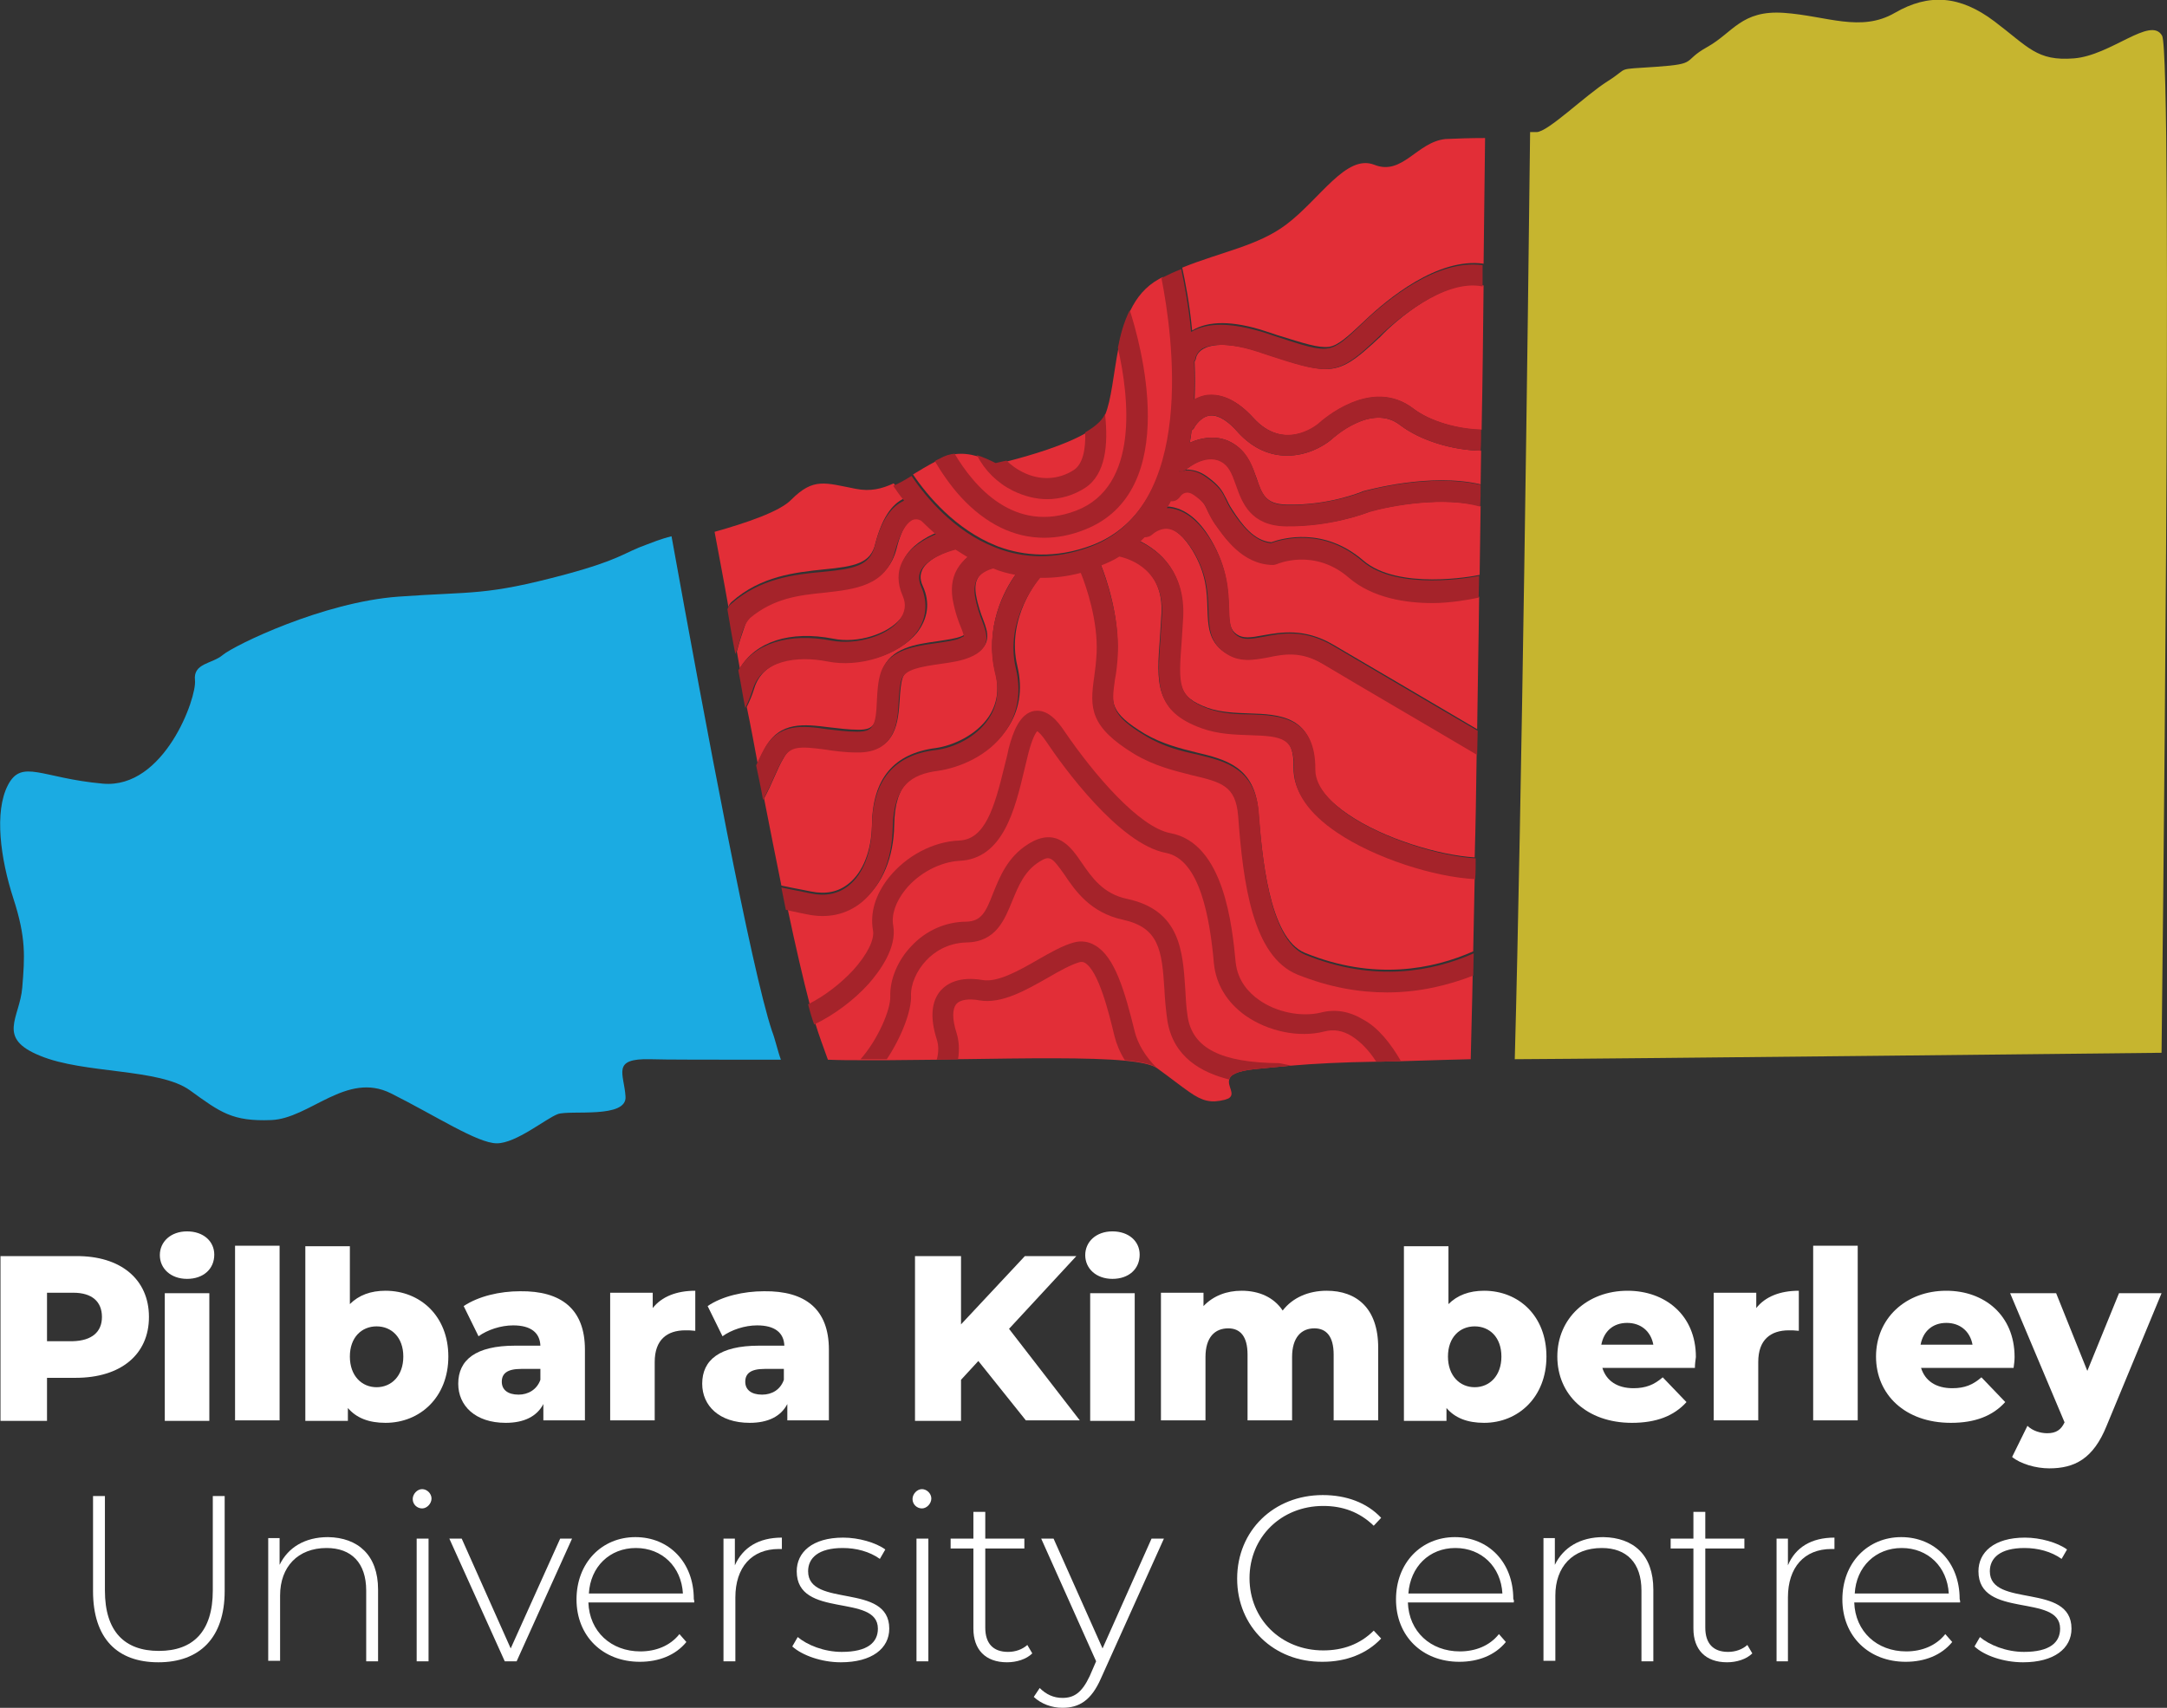
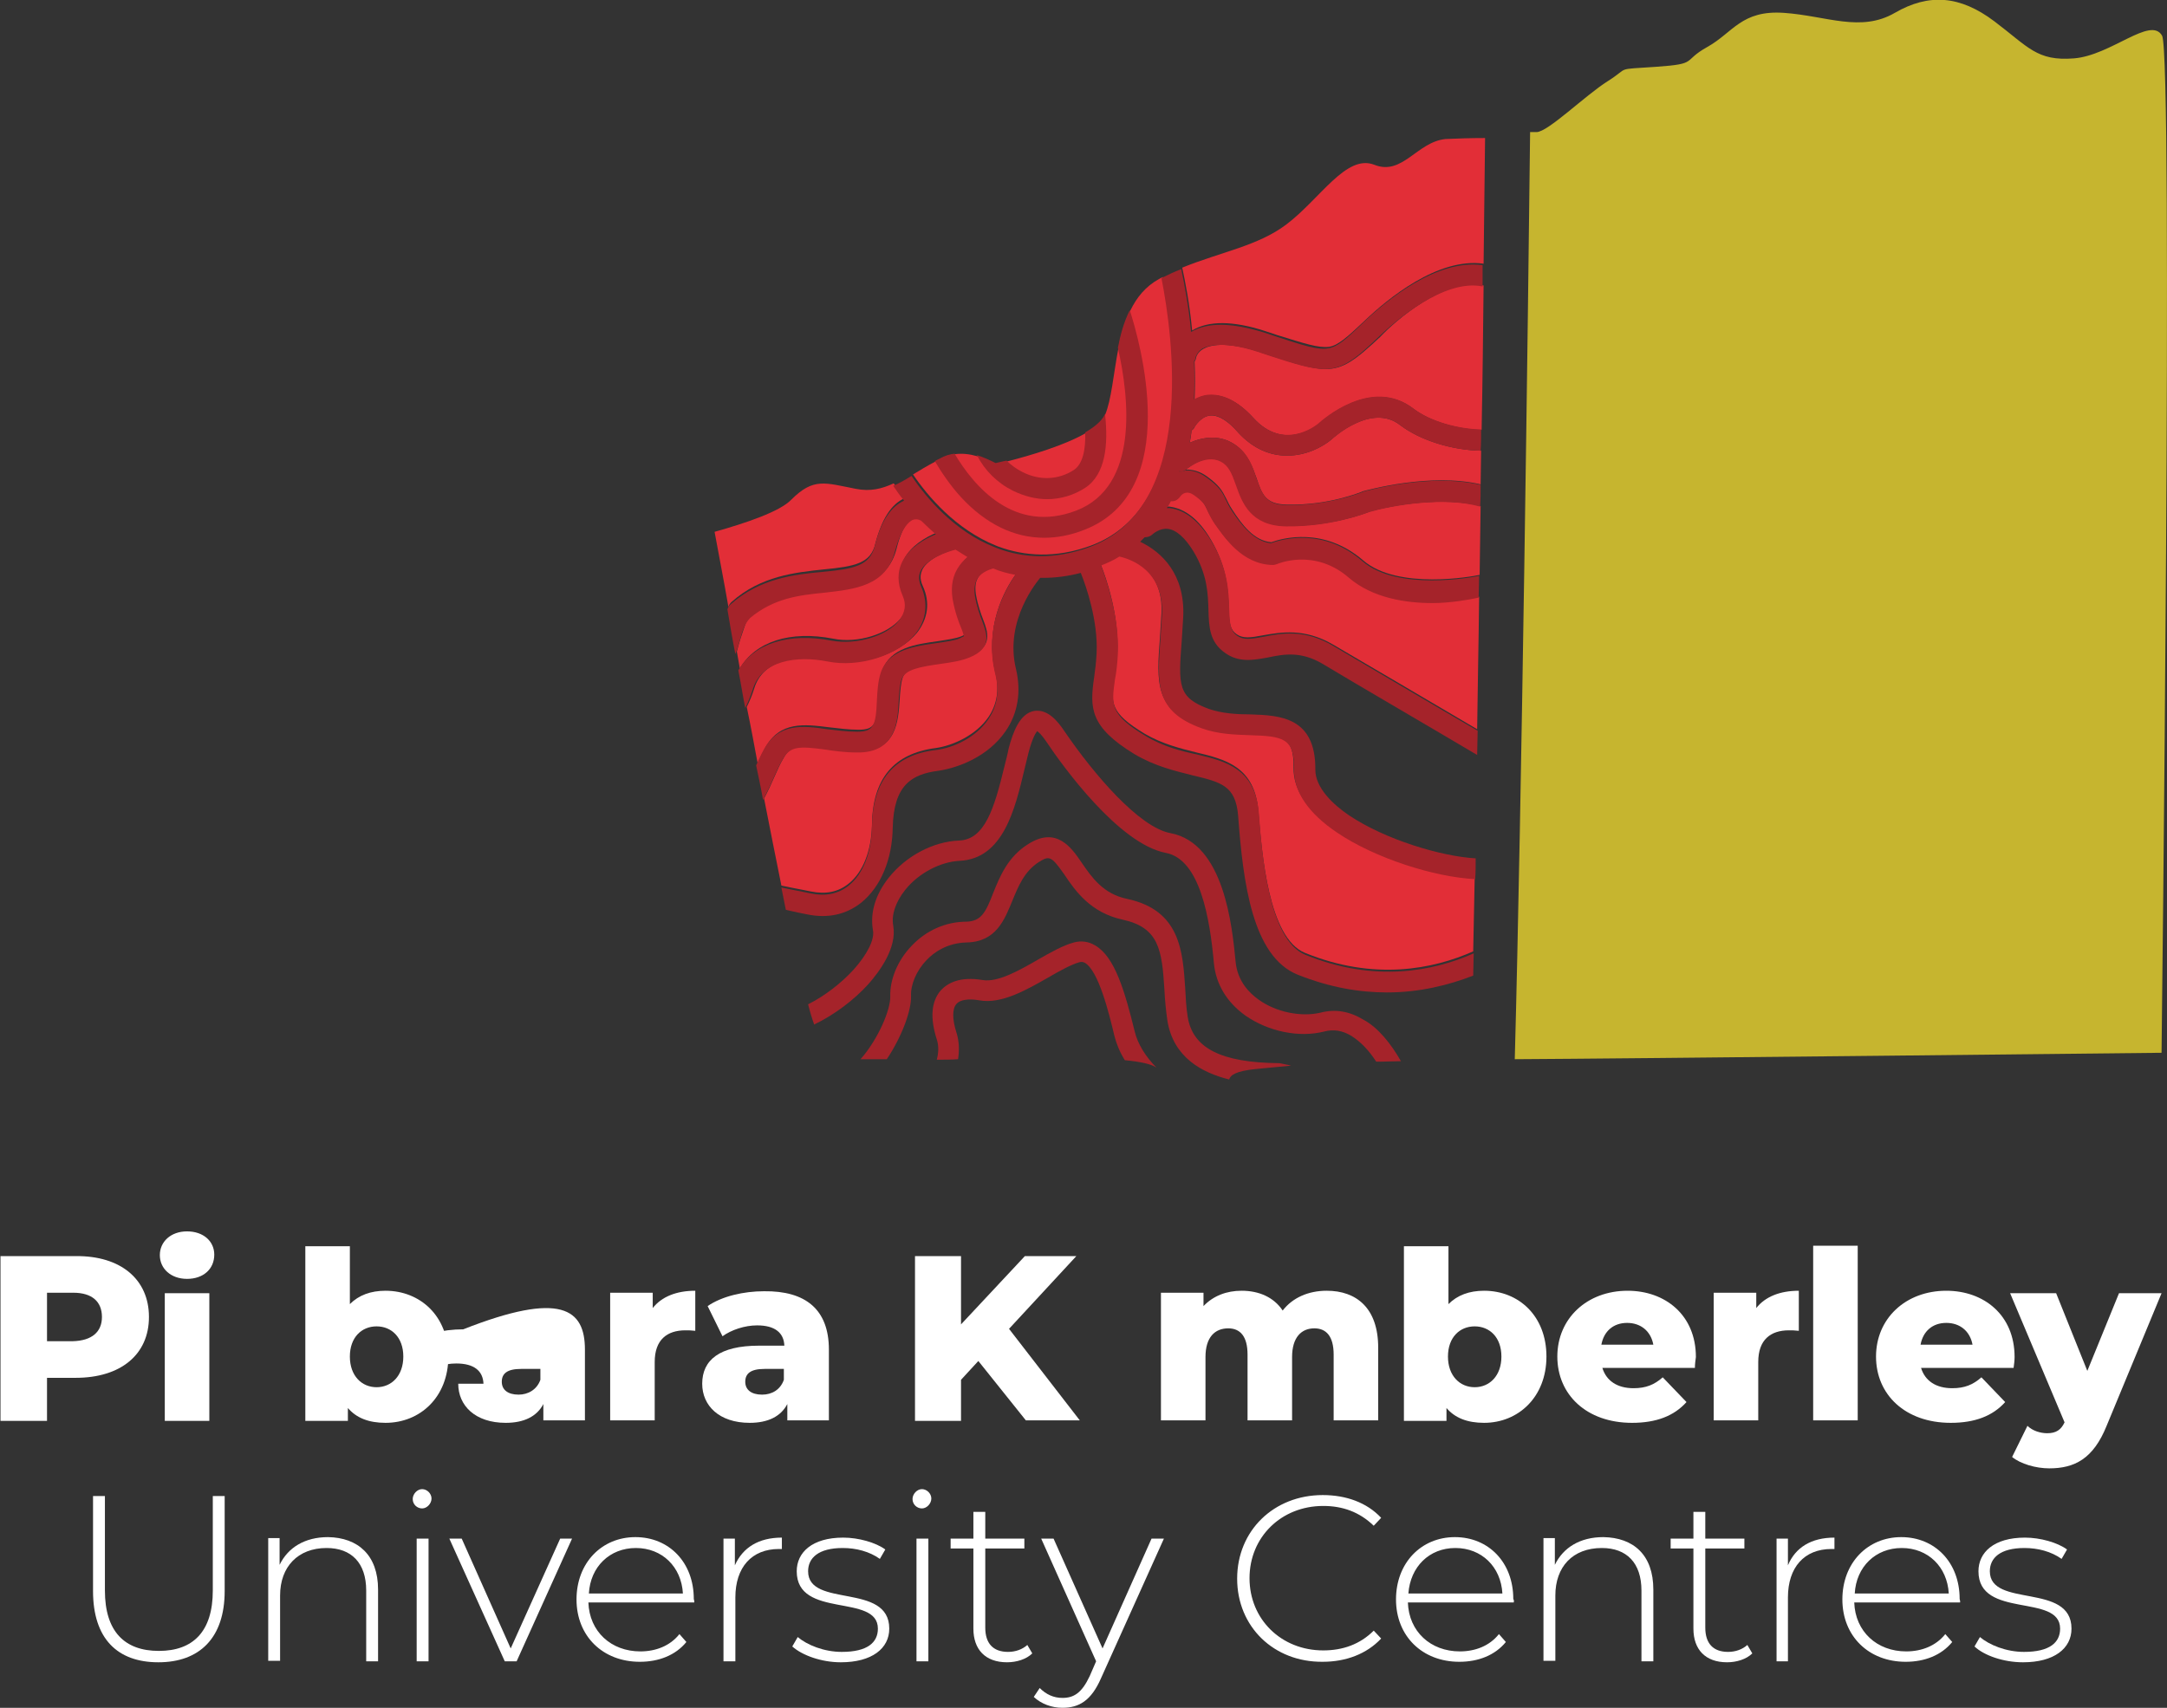
<svg xmlns="http://www.w3.org/2000/svg" version="1.1" id="LOGO" x="0px" y="0px" viewBox="0 0 437.9 345.2" style="enable-background:new 0 0 437.9 345.2;" xml:space="preserve">
  <rect x="0" y="0" width="437.9" height="345.2" fill="#333333" stroke="none" />
  <style type="text/css">
	.st0{fill:#FFFFFF;}
	.st1{fill:#1BABE2;}
	.st2{fill:#E22E37;}
	.st3{fill:#C6B52F;}
	.st4{fill:#A5232A;}
</style>
  <g>
    <g>
      <path class="st0" d="M18.8,321.6v-19.2h2.4v19.1c0,8.3,4,12.2,10.9,12.2s10.9-3.9,10.9-12.2v-19.1h2.4v19.2    c0,9.5-5.1,14.4-13.4,14.4S18.8,331.2,18.8,321.6z" />
      <path class="st0" d="M76.4,321.3v14.5H74v-14.3c0-5.6-3-8.6-8-8.6c-5.8,0-9.4,3.8-9.4,9.6v13.2h-2.4v-24.8h2.3v5.4    c1.7-3.5,5.1-5.6,9.8-5.6C72.3,310.8,76.4,314.3,76.4,321.3L76.4,321.3z" />
      <path class="st0" d="M83.4,303c0-1,0.9-2,1.9-2s1.9,0.9,1.9,1.9s-0.9,2-1.9,2S83.4,304.1,83.4,303z M84.2,311h2.4v24.8h-2.4V311z" />
      <path class="st0" d="M115.6,311l-11.2,24.8h-2.4L90.8,311h2.5l9.9,22.2l10-22.2H115.6z" />
      <path class="st0" d="M140.3,323.9h-21.4c0.2,5.9,4.6,9.9,10.5,9.9c3.1,0,6-1.1,7.9-3.5l1.4,1.6c-2.2,2.7-5.6,4-9.4,4    c-7.5,0-12.8-5.2-12.8-12.6s5.1-12.6,11.9-12.6s11.8,5.1,11.8,12.5C140.3,323.5,140.3,323.7,140.3,323.9L140.3,323.9z M119,322.1    h19c-0.3-5.4-4.2-9.2-9.5-9.2S119.3,316.7,119,322.1L119,322.1z" />
      <path class="st0" d="M158,310.8v2.3c-0.2,0-0.4,0-0.6,0c-5.5,0-8.8,3.7-8.8,9.8v12.9h-2.4v-24.8h2.3v5.4    C150.1,312.8,153.3,310.8,158,310.8L158,310.8z" />
      <path class="st0" d="M160.1,332.8l1.1-1.9c1.9,1.6,5.3,3,8.9,3c5.2,0,7.3-1.9,7.3-4.7c0-7.2-16.4-1.9-16.4-11.6    c0-3.8,3.1-6.8,9.4-6.8c3.1,0,6.6,1,8.5,2.4l-1.1,1.9c-2.1-1.5-4.8-2.2-7.5-2.2c-4.9,0-7,2-7,4.7c0,7.5,16.4,2.2,16.4,11.6    c0,4-3.5,6.8-9.8,6.8C166,336,162.1,334.6,160.1,332.8z" />
      <path class="st0" d="M184.4,303c0-1,0.9-2,1.9-2s1.9,0.9,1.9,1.9s-0.9,2-1.9,2S184.4,304.1,184.4,303z M185.2,311h2.4v24.8h-2.4    V311z" />
      <path class="st0" d="M208.6,334.2c-1.2,1.2-3.2,1.8-5.1,1.8c-4.4,0-6.8-2.6-6.8-6.8V313h-4.6v-2h4.6v-5.4h2.4v5.4h7.9v2h-7.9v16    c0,3.2,1.6,4.9,4.6,4.9c1.5,0,2.9-0.5,3.9-1.4L208.6,334.2L208.6,334.2z" />
      <path class="st0" d="M235.2,311l-12.7,28.2c-2,4.6-4.5,6-7.8,6c-2.2,0-4.3-0.8-5.8-2.2l1.2-1.8c1.3,1.3,2.8,2,4.6,2    c2.3,0,3.9-1,5.5-4.4l1.3-3L210.4,311h2.5l9.9,22.2l9.9-22.2L235.2,311L235.2,311z" />
      <path class="st0" d="M250,319.1c0-9.7,7.4-16.9,17.3-16.9c4.7,0,8.9,1.5,11.8,4.6l-1.5,1.6c-2.9-2.8-6.3-4-10.2-4    c-8.5,0-14.9,6.3-14.9,14.6s6.4,14.6,14.9,14.6c3.9,0,7.4-1.2,10.2-4l1.5,1.6c-2.9,3.1-7.1,4.7-11.8,4.7    C257.4,336,250,328.8,250,319.1L250,319.1z" />
      <path class="st0" d="M305.9,323.9h-21.4c0.2,5.9,4.6,9.9,10.5,9.9c3.1,0,6-1.1,7.9-3.5l1.4,1.6c-2.2,2.7-5.6,4-9.4,4    c-7.5,0-12.8-5.2-12.8-12.6s5.1-12.6,11.9-12.6s11.8,5.1,11.8,12.5C306,323.5,305.9,323.7,305.9,323.9L305.9,323.9z M284.6,322.1    h19c-0.3-5.4-4.2-9.2-9.5-9.2S285,316.7,284.6,322.1L284.6,322.1z" />
      <path class="st0" d="M334.1,321.3v14.5h-2.4v-14.3c0-5.6-3-8.6-8-8.6c-5.9,0-9.4,3.8-9.4,9.6v13.2h-2.4v-24.8h2.3v5.4    c1.7-3.5,5.1-5.6,9.8-5.6C330.1,310.8,334.1,314.3,334.1,321.3L334.1,321.3z" />
      <path class="st0" d="M354.1,334.2c-1.2,1.2-3.2,1.8-5.1,1.8c-4.4,0-6.8-2.6-6.8-6.8V313h-4.6v-2h4.6v-5.4h2.4v5.4h7.9v2h-7.9v16    c0,3.2,1.6,4.9,4.6,4.9c1.5,0,2.9-0.5,3.9-1.4L354.1,334.2L354.1,334.2z" />
      <path class="st0" d="M370.7,310.8v2.3c-0.2,0-0.4,0-0.6,0c-5.5,0-8.8,3.7-8.8,9.8v12.9H359v-24.8h2.3v5.4    C362.8,312.8,366,310.8,370.7,310.8L370.7,310.8z" />
      <path class="st0" d="M396.1,323.9h-21.4c0.2,5.9,4.6,9.9,10.5,9.9c3.1,0,6-1.1,7.9-3.5l1.4,1.6c-2.2,2.7-5.6,4-9.4,4    c-7.5,0-12.8-5.2-12.8-12.6s5.1-12.6,11.9-12.6s11.8,5.1,11.8,12.5C396.1,323.5,396.1,323.7,396.1,323.9L396.1,323.9z     M374.8,322.1h19c-0.3-5.4-4.2-9.2-9.5-9.2S375.1,316.7,374.8,322.1L374.8,322.1z" />
      <path class="st0" d="M399,332.8l1.1-1.9c1.9,1.6,5.3,3,8.9,3c5.2,0,7.3-1.9,7.3-4.7c0-7.2-16.5-1.9-16.5-11.6    c0-3.8,3.1-6.8,9.4-6.8c3.1,0,6.6,1,8.5,2.4l-1.1,1.9c-2.1-1.5-4.8-2.2-7.5-2.2c-4.9,0-7,2-7,4.7c0,7.5,16.5,2.2,16.5,11.6    c0,4-3.5,6.8-9.8,6.8C404.8,336,400.9,334.6,399,332.8L399,332.8z" />
    </g>
    <g>
      <path class="st0" d="M30.1,266.2c0,7.6-5.7,12.3-14.8,12.3H9.5v8.7H0.1v-33.3h15.2C24.4,253.8,30.1,258.6,30.1,266.2L30.1,266.2z     M20.6,266.2c0-3.1-2-4.9-5.8-4.9H9.5v9.8h5.2C18.6,271,20.6,269.2,20.6,266.2z" />
      <path class="st0" d="M32.3,253.7c0-2.7,2.2-4.8,5.5-4.8s5.5,2,5.5,4.7c0,2.9-2.2,4.9-5.5,4.9S32.3,256.4,32.3,253.7L32.3,253.7z     M33.3,261.4h9v25.8h-9V261.4z" />
-       <path class="st0" d="M47.5,251.8h9v35.3h-9V251.8z" />
      <path class="st0" d="M90.6,274.2c0,8.2-5.7,13.4-12.7,13.4c-3.4,0-5.9-1-7.6-3v2.6h-8.6v-35.3h9v11.7c1.8-1.8,4.2-2.7,7.2-2.7    C84.9,260.9,90.6,266,90.6,274.2L90.6,274.2z M81.5,274.2c0-3.9-2.4-6.1-5.4-6.1s-5.4,2.2-5.4,6.1s2.4,6.2,5.4,6.2    S81.5,278.1,81.5,274.2z" />
-       <path class="st0" d="M118.2,272.8v14.3h-8.4v-3.3c-1.3,2.5-3.9,3.8-7.6,3.8c-6.2,0-9.6-3.5-9.6-7.9c0-4.8,3.5-7.7,11.5-7.7h5.1    c-0.1-2.6-1.9-4.1-5.5-4.1c-2.5,0-5.2,0.9-7,2.2l-3-6.1c3-2,7.3-3,11.4-3C113.4,260.9,118.2,264.6,118.2,272.8L118.2,272.8z     M109.2,278.9v-2.2h-3.9c-2.9,0-3.9,1-3.9,2.6s1.2,2.6,3.4,2.6C106.7,281.9,108.5,280.9,109.2,278.9L109.2,278.9z" />
+       <path class="st0" d="M118.2,272.8v14.3h-8.4v-3.3c-1.3,2.5-3.9,3.8-7.6,3.8c-6.2,0-9.6-3.5-9.6-7.9h5.1    c-0.1-2.6-1.9-4.1-5.5-4.1c-2.5,0-5.2,0.9-7,2.2l-3-6.1c3-2,7.3-3,11.4-3C113.4,260.9,118.2,264.6,118.2,272.8L118.2,272.8z     M109.2,278.9v-2.2h-3.9c-2.9,0-3.9,1-3.9,2.6s1.2,2.6,3.4,2.6C106.7,281.9,108.5,280.9,109.2,278.9L109.2,278.9z" />
      <path class="st0" d="M140.5,260.9v8.1c-0.8-0.1-1.4-0.1-2-0.1c-3.7,0-6.2,1.9-6.2,6.4v11.8h-9v-25.8h8.6v3.1    C133.7,262.1,136.7,260.9,140.5,260.9L140.5,260.9z" />
      <path class="st0" d="M167.5,272.8v14.3h-8.4v-3.3c-1.3,2.5-3.9,3.8-7.6,3.8c-6.2,0-9.6-3.5-9.6-7.9c0-4.8,3.5-7.7,11.5-7.7h5.1    c-0.1-2.6-1.9-4.1-5.5-4.1c-2.5,0-5.2,0.9-7,2.2l-3-6.1c2.9-2,7.3-3,11.4-3C162.7,260.9,167.5,264.6,167.5,272.8L167.5,272.8z     M158.4,278.9v-2.2h-3.9c-2.9,0-3.9,1-3.9,2.6s1.2,2.6,3.4,2.6C156,281.9,157.7,280.9,158.4,278.9L158.4,278.9z" />
      <path class="st0" d="M197.7,275.1l-3.5,3.8v8.3h-9.3v-33.3h9.3v13.8l12.9-13.8h10.4l-13.6,14.7l14.3,18.5h-10.9L197.7,275.1    L197.7,275.1z" />
-       <path class="st0" d="M219.3,253.7c0-2.7,2.2-4.8,5.5-4.8s5.5,2,5.5,4.7c0,2.9-2.2,4.9-5.5,4.9S219.3,256.4,219.3,253.7    L219.3,253.7z M220.3,261.4h9v25.8h-9V261.4z" />
      <path class="st0" d="M278.5,272.4v14.7h-9v-13.3c0-3.7-1.5-5.3-3.9-5.3c-2.6,0-4.5,1.8-4.5,5.8v12.8h-9v-13.3    c0-3.7-1.5-5.3-3.9-5.3c-2.7,0-4.6,1.8-4.6,5.8v12.8h-9v-25.8h8.6v2.7c2-2.1,4.7-3.1,7.7-3.1c3.5,0,6.5,1.3,8.3,4    c2-2.6,5.2-4,8.9-4C274.1,260.9,278.5,264.4,278.5,272.4L278.5,272.4z" />
      <path class="st0" d="M312.5,274.2c0,8.2-5.7,13.4-12.6,13.4c-3.4,0-5.9-1-7.6-3v2.6h-8.6v-35.3h9v11.7c1.8-1.8,4.2-2.7,7.2-2.7    C306.9,260.9,312.5,266,312.5,274.2L312.5,274.2z M303.4,274.2c0-3.9-2.4-6.1-5.4-6.1s-5.4,2.2-5.4,6.1s2.4,6.2,5.4,6.2    S303.4,278.1,303.4,274.2z" />
      <path class="st0" d="M342.5,276.5h-18.7c0.8,2.6,3,4.1,6.3,4.1c2.5,0,4.2-0.7,5.9-2.2l4.8,5c-2.5,2.8-6.1,4.2-11,4.2    c-9.2,0-15.1-5.7-15.1-13.4s6-13.3,14.2-13.3c7.6,0,13.8,4.9,13.8,13.4C342.6,275,342.5,275.8,342.5,276.5L342.5,276.5z     M323.6,271.8h10.5c-0.5-2.7-2.5-4.4-5.3-4.4S324.1,269.1,323.6,271.8L323.6,271.8z" />
      <path class="st0" d="M363.5,260.9v8.1c-0.8-0.1-1.4-0.1-2-0.1c-3.7,0-6.2,1.9-6.2,6.4v11.8h-9v-25.8h8.6v3.1    C356.7,262.1,359.7,260.9,363.5,260.9L363.5,260.9z" />
      <path class="st0" d="M366.4,251.8h9v35.3h-9V251.8z" />
      <path class="st0" d="M406.9,276.5h-18.7c0.8,2.6,3,4.1,6.3,4.1c2.5,0,4.2-0.7,5.9-2.2l4.8,5c-2.5,2.8-6.1,4.2-11,4.2    c-9.2,0-15.1-5.7-15.1-13.4s6-13.3,14.2-13.3c7.6,0,13.8,4.9,13.8,13.4C407.1,275,407,275.8,406.9,276.5L406.9,276.5z     M388.1,271.8h10.5c-0.5-2.7-2.5-4.4-5.3-4.4S388.6,269.1,388.1,271.8L388.1,271.8z" />
      <path class="st0" d="M436.8,261.4l-11.1,26.8c-2.7,6.7-6.5,8.6-11.6,8.6c-2.7,0-5.8-0.9-7.5-2.3l3.1-6.3c1,1,2.6,1.5,4,1.5    c1.8,0,2.8-0.7,3.5-2.2l-11-26.1h9.3l6.3,15.7l6.4-15.7L436.8,261.4L436.8,261.4z" />
    </g>
  </g>
-   <path class="st1" d="M156,208.4c-4.2-12.6-13.4-61.8-20.3-100c-2.1,0.5-4.3,1.4-5.1,1.7c-4.5,1.6-5.2,3-16.3,6  c-16.4,4.4-18.6,3.4-33.8,4.5c-15.2,1.1-33.1,9.8-35.5,11.8c-2.1,1.8-6,1.6-5.6,5.1s-6.2,22-18.6,20.9s-16.4-5.1-19.2,0.3  c-2.8,5.4-1.5,14.9,1.1,22.9s2.3,11.8,1.8,18s-5.3,10.2,3.6,13.8c8.9,3.7,24.1,2.5,30.3,7s8.6,6.3,16.4,6s15.2-9.9,24.2-5.4  c9,4.5,17.5,10.1,21.4,10.1s9.9-5,12.3-5.9s14.1,1,13.7-3.6c-0.3-4.6-2.9-7.7,5-7.5c2.5,0.1,12.8,0.1,26.4,0.1  C157.2,212.6,156.6,209.9,156,208.4L156,208.4z" />
  <path class="st2" d="M239.6,95c-0.2,0.1-0.5,0.2-0.7,0.2h0c-0.2,0-0.4,0-0.6,0c0.2-0.1,0.4-0.1,0.7-0.2h0  C239.1,95.1,239.4,95,239.6,95L239.6,95z" />
  <path class="st2" d="M201.1,135.8c0.9,3.5,0.4,6.6-1.4,9.2c-2.5,3.6-7.1,5.7-10.6,6.2c-8.5,1.1-12.8,6.2-12.9,15.6  c-0.1,5.1-1.8,9.5-4.7,11.8c-2.1,1.7-4.6,2.2-7.6,1.6l-1.5-0.3c-1.6-0.3-3.1-0.6-4.5-0.9c-1.1-5.5-2.3-11.4-3.5-17.6  c0.8-1.5,1.5-3,2.1-4.4c0.6-1.4,1.2-2.7,1.8-3.7c1.5-2.8,3.3-2.8,8.6-2.1c1.9,0.2,4.1,0.5,6.5,0.6c7.8,0.2,8.1-6.1,8.4-10.3  c0.1-1.6,0.2-3.3,0.6-4.5c0.7-2,3.6-2.5,7.8-3.1c2.2-0.3,4.2-0.6,5.9-1.3c4.6-1.9,3.5-4.9,2.6-7.3c-0.5-1.3-1.1-2.9-1.5-5.2  c-0.2-1.5-0.1-2.6,0.6-3.6c0.9-1.2,2.3-1.7,3.1-1.9h0c1.4,0.5,2.9,1,4.5,1.3C202.8,119.4,199,126.8,201.1,135.8L201.1,135.8z" />
  <path class="st2" d="M166.4,115.1c-5.6,0.6-12.7,1.3-18.6,6.6c-0.3,0.3-0.5,0.6-0.6,1c-0.9-5.2-1.9-10.3-2.8-15.2  c6.4-1.8,13.2-4.1,15.5-6.5c4.5-4.5,6.8-3.4,13-2.2c3,0.6,5.3,0,7.7-1.1c0.6,0.9,1.4,1.9,2.2,3c-2.7,1.2-4.6,4.2-5.9,9.1  C176,113.9,172.7,114.5,166.4,115.1L166.4,115.1z" />
  <path class="st2" d="M182.7,113c-1.1,2.1-1.1,4.5,0,7c0.8,1.8,0.6,3.5-0.7,5c-2.6,3.2-8.8,5.1-13.6,4.1c-8.8-1.7-15.7,0.6-18.9,6  c-0.2-1.1-0.4-2.2-0.6-3.4c1-3.9,2-6,2.3-7.3c4.8-4,10.6-4.6,15.7-5.1c6.2-0.6,12.5-1.3,14.3-8.5c1.2-4.8,2.8-6,3.5-6.2  c0.8-0.3,1.5,0,1.6,0.1c0.1,0,0.1,0.1,0.2,0.1h0c0.9,0.9,1.9,1.9,2.9,2.8C187,108.6,184.1,110.3,182.7,113L182.7,113z" />
  <path class="st2" d="M194.6,126.7c0.2,0.5,0.4,1.1,0.5,1.5c-0.1,0.1-0.4,0.2-0.8,0.4c-1.2,0.5-2.9,0.7-4.8,1  c-4.3,0.6-9.6,1.3-11.2,5.9c-0.6,1.8-0.7,3.8-0.8,5.7c-0.3,5.1-0.7,6.3-4,6.3c-2.1,0-4.1-0.3-6-0.5c-4.9-0.6-9.9-1.3-12.9,4.2  c-0.5,0.9-1,2-1.5,3.1c-0.7-3.8-1.4-7.6-2.2-11.4c0.6-1.2,1.1-2.4,1.5-3.7c1.8-6.1,9-6.9,15.1-5.7c6.4,1.3,14.2-1.2,17.8-5.6  c2.2-2.8,2.7-6.1,1.2-9.4c-0.8-1.7-0.4-2.7-0.1-3.4c1.2-2.3,5-3.7,7-4.2c0.8,0.5,1.6,1,2.4,1.5c-0.6,0.5-1.1,1-1.6,1.7  c-1.3,1.9-1.8,4.1-1.4,6.8C193.3,123.4,194.1,125.3,194.6,126.7L194.6,126.7z" />
  <path class="st2" d="M220.4,110.3c-7.1,2.6-13.4,2.1-18.6,0.2c0,0,0,0,0,0c-0.2-0.1-0.3-0.1-0.5-0.2l0,0  c-8.2-3.3-13.9-10.1-16.8-14.4c1.3-0.8,2.8-1.7,4.5-2.6c0.3-0.2,0.6-0.3,1-0.5c1-0.6,2.1-0.9,3-1c1.5-0.2,3,0,4.4,0.4  c1.3,0.4,2.6,1,3.8,1.6c0.7-0.2,1.4-0.3,2.2-0.5h0c5.1-1.3,11.7-3.3,15.9-5.7c1.9-1.1,3.3-2.3,3.9-3.5c0-0.1,0-0.1,0.1-0.2l0,0  c1.3-3.1,1.7-8.3,2.7-13.5c0.5-2.6,1.2-5.2,2.4-7.6l0,0c1.3-2.7,3.1-4.9,5.8-6.4c0.3-0.2,0.6-0.3,0.8-0.4  C237.2,67.5,242.2,102.3,220.4,110.3L220.4,110.3z" />
-   <path class="st2" d="M297.6,196.8c-0.1,6.2-0.3,12.1-0.4,17.3c-1,0-7.2,0.2-14,0.4c-1.5,0-2.9,0.1-4.4,0.1h-0.6  c-6.8,0.1-12.8,0.4-17.3,0.8c-3.5,0.3-6,0.6-7.3,0.7c-3.8,0.4-5,1.2-5.2,2.1c-0.4,1.4,1.3,2.9-0.1,3.8c-0.2,0.1-0.5,0.2-0.8,0.3  c-2.8,0.7-4.5,0.3-7.2-1.6c-1.6-1.1-3.6-2.7-6.5-4.8c0,0,0,0,0,0c-1-0.7-3.2-1.2-6.4-1.5c-7.3-0.7-19.7-0.5-33.6-0.3  c-1.4,0-2.9,0-4.3,0.1c-3.3,0-6.6,0.1-10,0.1c-1.8,0-3.5,0-5.3,0c-2.3,0-4.6,0-6.9-0.1c-0.9-2.5-1.8-4.9-2.5-7.2c0,0,0-0.1,0-0.1  c-0.4-1.1-0.8-2.4-1.2-4c-1.2-4.6-2.8-11.4-4.5-19.5c0.9,0.2,1.8,0.4,2.7,0.6l1.5,0.3c4.2,0.9,8,0,11.1-2.4  c3.9-3.1,6.2-8.6,6.3-15.1c0.1-8.6,3.8-10.8,9.2-11.5c4.1-0.5,10.1-2.9,13.6-8c2.5-3.6,3.2-7.9,2.1-12.6c-2.4-9.9,4.4-17.9,4.9-18.4  c0.2,0,0.4,0,0.6,0c2.4,0,4.9-0.3,7.6-1c1.1,2.8,3.5,9.7,3.2,16.2c-0.1,1.8-0.3,3.5-0.5,4.9c-0.9,6.2-0.9,10,8.1,15.5  c4.1,2.5,8.1,3.5,11.7,4.3c5.9,1.4,8.8,2.1,9.3,8.2c1.1,13.6,3,28.4,12,32.1c6.5,2.6,12.6,3.6,18.1,3.6  C286.8,200.2,292.7,198.7,297.6,196.8L297.6,196.8z" />
  <path class="st2" d="M298,177.5c-0.1,5.1-0.2,10.1-0.3,14.8c-8.1,3.6-20,6-34,0.3c-7.4-3-8.7-20.2-9.4-28.5  c-0.7-9.2-6.7-10.6-12.5-12c-3.2-0.8-6.9-1.7-10.5-3.8c-7.1-4.3-6.8-6.2-6.1-11.3c0.2-1.5,0.5-3.2,0.6-5.3  c0.3-7.2-2.1-14.5-3.4-17.7l0,0c1.3-0.5,2.5-1.1,3.7-1.8c2.3,0.5,9.1,2.8,8.6,11.9c-0.1,1.7-0.2,3.3-0.3,4.7  c-0.7,9.2-1.1,14.7,8.3,18.1c3.3,1.2,6.7,1.3,9.7,1.4c6.8,0.2,9.1,0.6,9,6.9c-0.1,4.5,3,8.9,8.7,12.8  C277.8,173.3,289.8,177.1,298,177.5L298,177.5z" />
-   <path class="st2" d="M298.4,152.3L298.4,152.3c-0.1,7.2-0.2,14.3-0.4,21c-7-0.4-18.3-3.7-25.6-8.7c-3.1-2.1-6.9-5.5-6.8-9.2  c0.1-10.8-7.2-11-13.1-11.2c-2.8-0.1-5.8-0.2-8.4-1.1c-6.3-2.3-6.1-4.7-5.5-13.8c0.1-1.5,0.2-3.1,0.3-4.8c0.5-8.6-4.3-13.1-8.7-15.2  c0.3-0.3,0.6-0.6,0.9-0.9c0.6,0,1.1-0.2,1.6-0.6c0,0,1.4-1.3,3.1-1.1c1.7,0.2,3.5,1.8,5.2,4.6c2.8,4.7,2.9,8.4,3,11.8  c0.1,3.3,0.2,6.5,3.4,8.7c2.8,1.9,5.7,1.4,8.6,0.9c3.3-0.6,6.7-1.3,11.1,1.3C273.5,137.6,289.3,146.9,298.4,152.3L298.4,152.3z" />
  <path class="st2" d="M298.9,120.6c-0.1,9.1-0.3,18-0.4,26.8c-9.3-5.5-23.3-13.7-29.1-17.1c-5.8-3.4-10.6-2.5-14.1-1.9  c-2.6,0.5-4.1,0.7-5.4-0.2c-1.3-0.9-1.5-2.1-1.6-5.3c-0.1-3.4-0.3-8.2-3.6-13.8c-2.4-4.1-5.2-6.3-8.4-6.7c-0.2,0-0.4,0-0.6,0  c0.3-0.4,0.5-0.9,0.8-1.4c0.7,0.1,1.4-0.2,1.8-0.8c0.6-0.7,1.5-1.4,2.9-0.4c1.8,1.4,2.1,1.9,2.6,2.9c0.3,0.7,0.8,1.6,1.5,2.8  c2,2.9,5.6,8.3,11.8,8.4c0.3,0,0.6-0.1,0.9-0.2c0.1,0,7.5-3.3,14.5,2.8c4.8,4.1,11.6,5.1,16.9,5.1  C293.1,121.7,297.1,121,298.9,120.6L298.9,120.6z" />
  <path class="st2" d="M299.2,102.3c-0.1,4.6-0.1,9.3-0.2,13.9c-1.3,0.3-16.5,3.1-23.5-2.9c-8-6.9-16.4-4.5-18.6-3.7  c-3.5-0.3-5.9-3.5-7.9-6.6c-0.6-0.9-0.9-1.6-1.2-2.2c-0.8-1.6-1.4-2.7-3.9-4.5c-1.5-1.1-3-1.4-4.3-1.4c0.1-0.1,0.2-0.1,0.3-0.2  c0.2-0.1,4.2-3.6,7.5-1.1c1.3,1,1.8,2.6,2.5,4.5c1.2,3.4,2.9,8.1,10.1,8.2c9,0.1,15.8-2.5,16.8-2.9  C281.3,102.1,291.8,100.3,299.2,102.3L299.2,102.3z" />
  <path class="st2" d="M299.3,91.1c0,2.3-0.1,4.5-0.1,6.8c-10.2-2.4-23,1.2-23.8,1.4c-0.1,0-0.2,0.1-0.2,0.1c-0.1,0-6.6,2.8-15.2,2.6  c-4.3-0.1-5-2.1-6.1-5.4c-0.8-2.2-1.7-4.7-3.9-6.4c-3.2-2.5-6.9-1.9-9.6-0.7c0.2-0.8,0.3-1.7,0.4-2.5c0.3-0.2,0.5-0.4,0.6-0.7  c0,0,1.2-2.1,3.1-2.3c2-0.2,4.1,1.6,5.5,3.2c3.3,3.7,6.9,4.9,10.1,4.9c3.8,0,7.1-1.7,9-3.3l0.1-0.1c0.1-0.1,7.9-7.3,13.7-2.8  C287.1,89.1,293.6,91,299.3,91.1L299.3,91.1z" />
  <path class="st2" d="M299.8,57.7c-0.1,9.4-0.2,19.2-0.4,29.2c-4.6-0.1-10.3-1.6-13.8-4.3c-8.4-6.4-18.2,2.2-19.1,3.1  c-0.6,0.5-7.1,5.5-13.2-1.2c-3.1-3.4-6.2-4.9-9.2-4.6c-1,0.1-1.9,0.4-2.7,0.9c0.1-2.6,0.1-5.2,0-7.7c0.1-0.2,0.3-0.5,0.3-0.8  c0,0,0.2-1.1,1.5-1.8c1.2-0.7,4.4-1.6,11.2,0.6l2.4,0.8c5.2,1.7,8.5,2.7,11.1,2.7c3.6,0,6.1-1.9,11-6.5  C281.9,64.9,291.9,56.1,299.8,57.7z" />
  <path class="st2" d="M300.1,27.9c-0.1,8-0.2,16.5-0.3,25.4c-9.3-1.3-19.5,7.2-24,11.5c-3.6,3.4-5.4,5-7.2,5.3  c-2.1,0.3-5.1-0.7-10.6-2.4l-2.4-0.8c-6.5-2.1-11.4-2.1-14.7-0.1c-0.5-5.4-1.4-9.9-2-12.7c7.9-3.2,15.3-4.4,21-8.7  c6.9-5.2,12.1-14.3,17.8-12.1c5.7,2.3,8.6-4.6,14.4-5.2C294.3,28,297.2,27.9,300.1,27.9L300.1,27.9z" />
  <path class="st3" d="M436.9,7.2c-2.3-4-10.3,4-17.8,4.6c-7.5,0.6-9.2-2.3-16.1-7.5c-6.9-5.2-13.2-5.7-20.1-1.7  c-6.9,4-13.8,0.6-22.4,0s-10.3,4-15.5,6.9s-1.7,3.4-10.3,4c-8.6,0.6-5.2,0-9.8,2.9s-12.1,10.3-14.4,10.3c-0.3,0-0.7,0-1.3,0  c-0.4,35.9-1.7,136.3-3.1,187.4c21-0.1,130.7-1.3,130.7-1.3S439.2,11.2,436.9,7.2L436.9,7.2z" />
  <g>
    <path class="st4" d="M219.3,98.6c-2.3,1.5-5,2.3-7.7,2.3c-2.3,0-4.6-0.6-6.9-1.7c-3.2-1.6-5.7-4.1-7.3-7.2c1.3,0.4,2.6,1,3.8,1.6   c0.7-0.2,1.4-0.3,2.2-0.5c0,0,0,0,0,0c0.9,0.9,2,1.7,3.2,2.3c3.5,1.8,7.3,1.6,10.4-0.4c1.8-1.2,2.4-4.1,2.3-7.6   c1.9-1.1,3.3-2.3,3.9-3.5c0-0.1,0-0.1,0.1-0.2C224,89.9,223.4,95.9,219.3,98.6L219.3,98.6z" />
    <path class="st4" d="M219.1,107.1c-2.8,1.1-5.5,1.6-8.1,1.6c-6.1,0-11.8-2.8-16.8-8.2c-2.2-2.4-4-5.1-5.3-7.3   c0.3-0.2,0.6-0.3,1-0.5c1-0.6,2.1-0.9,3-1c3.9,6.6,12.1,16.3,24.6,11.5c12.7-4.9,10.7-22.8,8.4-32.9c0.5-2.6,1.2-5.2,2.4-7.6   C230.2,68.6,239.2,99.3,219.1,107.1L219.1,107.1z" />
    <path class="st4" d="M238.9,95.1c0,0,0,0.1,0,0.1h0c-0.2,0-0.4,0-0.6,0C238.5,95.2,238.7,95.2,238.9,95.1L238.9,95.1z" />
    <path class="st4" d="M239.6,95c-0.2,0.1-0.5,0.2-0.7,0.2h0c-0.2,0-0.4,0-0.6,0c0.2-0.1,0.4-0.1,0.7-0.2h0   C239.1,95.1,239.4,95,239.6,95L239.6,95z" />
    <path class="st4" d="M239.6,95c-0.2,0.1-0.5,0.2-0.7,0.2h0c-0.2,0-0.4,0-0.6,0c0.2-0.1,0.4-0.1,0.7-0.2h0   C239.1,95.1,239.4,95,239.6,95L239.6,95z" />
    <path class="st4" d="M241.6,72.2c0,0.3-0.1,0.6-0.3,0.8c0.1,2.5,0.1,5.1,0,7.7c0.8-0.4,1.7-0.8,2.7-0.9c3-0.3,6.1,1.2,9.2,4.6   c6.1,6.8,12.6,1.7,13.2,1.2c0.9-0.8,10.7-9.5,19.1-3.1c3.5,2.7,9.2,4.2,13.8,4.3c0,1.4,0,2.8-0.1,4.3c-5.8-0.1-12.3-2.1-16.3-5.2   c-5.8-4.5-13.6,2.8-13.7,2.8l-0.1,0.1c-1.9,1.6-5.2,3.3-9,3.3c-3.2,0-6.8-1.2-10.1-4.9c-1.4-1.6-3.5-3.5-5.5-3.2   c-1.9,0.2-3.1,2.3-3.1,2.3c-0.2,0.3-0.4,0.5-0.6,0.7c-0.1,0.8-0.3,1.7-0.4,2.5c2.8-1.2,6.4-1.8,9.6,0.7c2.3,1.7,3.2,4.2,3.9,6.5   c1.2,3.3,1.9,5.3,6.1,5.4c8.6,0.1,15.2-2.6,15.2-2.6c0.1,0,0.2-0.1,0.2-0.1c0.7-0.2,13.5-3.8,23.8-1.4c0,1.5,0,2.9-0.1,4.4   c-7.4-2.1-17.9-0.2-22.4,1.1c-1.1,0.4-7.9,3-16.8,2.9c-7.2-0.1-8.9-4.8-10.1-8.2c-0.7-1.9-1.2-3.5-2.5-4.5c-3.2-2.4-7.3,1-7.5,1.1   c-0.1,0.1-0.2,0.2-0.3,0.2c-0.2,0-0.4,0.1-0.6,0.1h0c-0.2,0-0.4,0.1-0.7,0.2c0.2,0,0.4,0,0.6,0h0c0.2,0,0.5-0.1,0.7-0.2   c1.3-0.1,2.8,0.3,4.3,1.4c2.5,1.8,3.2,2.9,3.9,4.5c0.3,0.6,0.6,1.3,1.2,2.2c2,3,4.5,6.2,7.9,6.6c2.2-0.8,10.6-3.3,18.6,3.7   c7,6,22.1,3.2,23.5,2.9l-0.1,4.4c-1.8,0.4-5.8,1.1-9.3,1.1c-5.4,0-12.1-1-16.9-5.1c-7-6.1-14.5-2.8-14.5-2.8   c-0.3,0.1-0.6,0.2-0.9,0.2c-6.2-0.1-9.8-5.6-11.8-8.4c-0.8-1.2-1.2-2.1-1.5-2.8c-0.5-1.1-0.8-1.6-2.6-2.9c-1.4-1-2.4-0.4-2.9,0.4   c-0.5,0.6-1.1,0.9-1.8,0.8c-0.2,0.5-0.5,0.9-0.8,1.4c0.2,0,0.4,0,0.6,0c3.1,0.4,5.9,2.6,8.4,6.7c3.4,5.6,3.5,10.4,3.6,13.8   c0.1,3.2,0.3,4.4,1.6,5.3c1.3,0.9,2.7,0.7,5.4,0.2c3.5-0.7,8.3-1.6,14.1,1.9c5.8,3.4,19.8,11.7,29.1,17.1c0,1.6-0.1,3.3-0.1,4.9   c-9.1-5.4-24.9-14.6-31.2-18.4c-4.4-2.6-7.8-2-11.1-1.3c-2.8,0.5-5.8,1.1-8.6-0.9c-3.2-2.2-3.3-5.3-3.4-8.7   c-0.1-3.3-0.2-7.1-3-11.8c-1.7-2.8-3.5-4.4-5.2-4.6c-1.7-0.2-3.1,1.1-3.1,1.1c-0.4,0.4-1,0.6-1.6,0.6c-0.3,0.3-0.6,0.6-0.9,0.9   c4.4,2.1,9.1,6.6,8.7,15.2c-0.1,1.8-0.2,3.4-0.3,4.8c-0.7,9.1-0.8,11.5,5.5,13.8c2.6,0.9,5.6,1.1,8.4,1.1   c5.9,0.2,13.2,0.5,13.1,11.2c0,3.7,3.7,7.1,6.8,9.2c7.3,4.9,18.6,8.3,25.6,8.7c0,1.4,0,2.8-0.1,4.2c-8.2-0.4-20.2-4.2-27.9-9.4   c-5.8-3.9-8.8-8.3-8.7-12.8c0.1-6.3-2.2-6.7-9-6.9c-3-0.1-6.4-0.2-9.7-1.4c-9.4-3.4-9-8.9-8.3-18.1c0.1-1.4,0.2-3,0.3-4.7   c0.5-9.1-6.3-11.4-8.6-11.9c-1.1,0.7-2.4,1.3-3.7,1.8l0,0c1.2,3.2,3.7,10.6,3.4,17.8c-0.1,2-0.3,3.8-0.6,5.3c-0.7,5.1-1,7,6.1,11.3   c3.6,2.2,7.2,3.1,10.5,3.8c5.8,1.4,11.8,2.8,12.5,12c0.6,8.3,2,25.5,9.4,28.5c14,5.7,25.9,3.3,34-0.3c0,1.5-0.1,3-0.1,4.5l0,0   c-4.9,1.9-10.8,3.4-17.4,3.4c-5.6,0-11.6-1-18.1-3.6c-9.1-3.7-11-18.5-12-32.1c-0.5-6.1-3.4-6.8-9.3-8.2c-3.5-0.9-7.5-1.8-11.7-4.3   c-9-5.5-9-9.3-8.1-15.5c0.2-1.4,0.4-3,0.5-4.9c0.3-6.5-2.1-13.5-3.2-16.2c-2.7,0.7-5.2,1-7.6,1c-0.2,0-0.4,0-0.6,0   c-0.4,0.5-7.3,8.5-4.9,18.4c1.1,4.6,0.4,9-2.1,12.6c-3.5,5.1-9.5,7.4-13.6,8c-5.4,0.7-9,2.9-9.2,11.5c-0.1,6.4-2.4,11.9-6.3,15.1   c-3.1,2.5-6.9,3.3-11.1,2.4l-1.5-0.3c-0.9-0.2-1.9-0.4-2.7-0.6c-0.3-1.5-0.6-3-0.9-4.5c1.5,0.3,3,0.6,4.5,0.9l1.5,0.3   c2.9,0.6,5.5,0.1,7.6-1.6c2.9-2.3,4.6-6.7,4.7-11.8c0.1-9.4,4.4-14.6,12.9-15.6c3.5-0.4,8.1-2.5,10.6-6.2c1.8-2.6,2.3-5.7,1.4-9.2   c-2.2-9,1.6-16.4,4.1-20c-1.6-0.3-3.1-0.7-4.5-1.3h0c-0.7,0.2-2.2,0.7-3.1,1.9c-0.6,0.9-0.8,2.1-0.6,3.6c0.4,2.3,1,3.9,1.5,5.2   c0.9,2.4,2.1,5.4-2.6,7.3c-1.7,0.7-3.7,1-5.9,1.3c-4.1,0.6-7.1,1.1-7.8,3.1c-0.4,1.2-0.5,2.9-0.6,4.5c-0.2,4.1-0.6,10.4-8.4,10.3   c-2.4,0-4.6-0.3-6.5-0.6c-5.3-0.7-7.1-0.7-8.6,2.1c-0.6,1-1.2,2.3-1.8,3.7c-0.6,1.4-1.3,2.8-2.1,4.4c-0.4-2.3-0.9-4.6-1.4-7   c0.5-1.1,1-2.2,1.5-3.1c3-5.6,8.1-4.9,12.9-4.2c1.9,0.2,3.8,0.5,6,0.5c3.3,0,3.8-1.2,4-6.3c0.1-1.9,0.2-3.9,0.8-5.7   c1.6-4.6,6.9-5.3,11.2-5.9c1.9-0.3,3.7-0.5,4.8-1c0.4-0.2,0.6-0.3,0.8-0.4c-0.1-0.4-0.3-1-0.5-1.5c-0.6-1.4-1.3-3.3-1.8-6   c-0.4-2.6,0-4.9,1.4-6.8c0.5-0.7,1.1-1.2,1.6-1.7c-0.8-0.5-1.6-1-2.4-1.5c-2,0.5-5.8,1.9-7,4.2c-0.3,0.6-0.7,1.6,0.1,3.4   c1.4,3.3,1,6.6-1.2,9.4c-3.5,4.4-11.4,6.9-17.8,5.6c-6.1-1.2-13.3-0.3-15.1,5.7c-0.4,1.2-0.9,2.5-1.5,3.7c-0.5-2.5-0.9-5.1-1.4-7.6   c3.1-5.4,10.1-7.7,18.9-6c4.9,0.9,11.1-0.9,13.6-4.1c1.2-1.6,1.5-3.2,0.7-5c-1.1-2.5-1.1-4.9,0-7c1.4-2.7,4.3-4.4,6.7-5.4   c-1-0.9-2-1.8-2.9-2.7h0c-0.1-0.1-0.1-0.1-0.2-0.1c-0.1-0.1-0.8-0.4-1.6-0.1c-0.6,0.3-2.2,1.4-3.5,6.2c-1.8,7.2-8.2,7.8-14.3,8.5   c-5.1,0.5-10.2,1.1-15,5.1c-1.8,1.9-1.8,4.3-3,7.3c-0.6-3-1.1-6-1.6-9c0.1-0.4,0.3-0.7,0.6-1c5.9-5.3,13-6.1,18.6-6.6   c6.3-0.6,9.6-1.2,10.6-5.3c1.2-4.9,3.2-7.9,5.9-9.1c-0.9-1.1-1.6-2.1-2.2-3c1.2-0.5,2.4-1.2,3.7-2c2.9,4.3,8.6,11.2,16.8,14.4l0,0   c0.2,0.1,0.3,0.1,0.5,0.2c0,0,0,0,0,0c5.2,2,11.5,2.4,18.6-0.2c21.8-7.9,16.9-42.8,14.6-54.4c1.4-0.7,2.7-1.3,4-1.8   c0.6,2.8,1.5,7.4,2,12.7c3.3-2,8.2-1.9,14.7,0.1l2.4,0.8c5.5,1.8,8.5,2.8,10.6,2.4c1.9-0.3,3.6-1.8,7.2-5.3   c4.5-4.3,14.7-12.8,24-11.5c0,1.4,0,2.9,0,4.3c-7.9-1.6-17.9,7.2-21,10.2c-4.8,4.6-7.3,6.5-11,6.5c-2.6,0-5.9-1-11.1-2.7l-2.4-0.8   c-6.8-2.2-9.9-1.3-11.2-0.6C241.9,71.2,241.6,72.2,241.6,72.2L241.6,72.2z" />
    <path class="st4" d="M283.1,214.5c-1.5,0-2.9,0.1-4.4,0.1h-0.6c-1.4-2.2-3.1-4-5-5.2c-1.8-1.1-3.6-1.4-5.5-0.9   c-5.1,1.3-11.3,0-15.9-3.2c-3.8-2.7-6-6.4-6.4-10.6c-0.8-9-2.8-21-9.7-22.3c-9.5-1.8-20.9-17.6-24.1-22.4c-1-1.5-1.6-2-1.9-2.2   c-0.3,0.3-1,1.4-1.8,4.5c-0.3,1.1-0.5,2.2-0.8,3.3c-1.9,8-4.3,18-13.1,18.4c-3.9,0.2-8.3,2.5-11,5.9c-1.9,2.4-2.8,5-2.4,7.2   c0.8,4.5-2.8,9.3-5,11.8c-2.8,3.1-6.8,6.2-11,8.2c0,0,0-0.1,0-0.1c-0.4-1.1-0.8-2.4-1.2-4c3.4-1.7,6.7-4.3,9.1-6.9   c2.8-3.1,4.4-6.2,4-8.1c-0.6-3.5,0.5-7.2,3.2-10.6c3.5-4.4,9-7.3,14.2-7.5c5.2-0.2,7.1-6.4,9.2-15.1c0.3-1.2,0.6-2.3,0.8-3.4   c0.9-3.5,2.3-7.2,5.2-7.7c2.7-0.4,4.7,2,6.1,4.1c6,8.8,15.1,19.4,21.4,20.6c10.9,2,12.5,18.9,13.2,26.1c0.4,3.8,2.7,6.2,4.7,7.6   c3.5,2.5,8.5,3.5,12.4,2.6c3-0.8,5.9-0.3,8.7,1.4C278.5,207.7,281.1,211,283.1,214.5L283.1,214.5z" />
    <path class="st4" d="M260.9,215.4c-3.5,0.3-6,0.6-7.3,0.7c-3.8,0.4-5,1.2-5.2,2.1c-5.6-1.4-11.3-4.5-12.5-11.9   c-0.3-2.1-0.5-4.2-0.6-6.3c-0.5-8-1.1-12.5-8.4-14.1c-6.5-1.4-9.6-5.8-11.8-9.1c-2.6-3.7-3-3.9-5.1-2.6c-3,1.9-4.2,4.9-5.4,7.8   c-1.6,3.9-3.3,8.4-9.3,8.5c-3.9,0.1-6.6,2-8.1,3.6c-2,2.1-3.2,4.9-3.1,7.2c0.1,3-1.9,8.3-4.9,12.8c-1.8,0-3.5,0-5.3,0   c3.6-4.1,6.1-10.1,6-12.7c-0.1-3.4,1.5-7.3,4.3-10.2c2.9-3.1,6.9-4.9,11.1-4.9c3-0.1,3.9-1.9,5.4-5.8c1.3-3.2,2.9-7.3,7.1-9.9   c5.7-3.6,8.7,0.7,10.8,3.8c2,2.9,4.3,6.3,9.2,7.3c10.7,2.3,11.2,10.6,11.7,18c0.1,1.9,0.2,4,0.5,5.8c1,6.4,6.8,9.3,18.5,9.4   C259.4,215.1,260.2,215.2,260.9,215.4L260.9,215.4z" />
    <path class="st4" d="M229.3,208.5c-2-8.1-4-15.1-8-17.4c-1.3-0.8-2.8-1-4.3-0.6c-2.2,0.6-4.7,2-7.3,3.5c-3.8,2.2-8.1,4.6-11.1,4.1   c-4.8-0.8-7.2,0.7-8.5,2.1c-1.9,2.2-2.2,5.5-0.8,9.9c0.4,1.2,0.4,2.6,0,4.1c1.5,0,2.9,0,4.3-0.1c0.3-1.9,0.2-3.7-0.3-5.3   c-0.9-2.8-0.9-4.9,0-5.9c0.7-0.8,2.4-1.1,4.6-0.7c4.5,0.8,9.5-2.1,13.9-4.6c2.4-1.4,4.6-2.6,6.3-3.1c0.4-0.1,0.7-0.1,1.1,0.1   c2.8,1.6,4.9,10.2,6,14.8c0.4,1.6,1.1,3.3,2.1,4.9c3.2,0.3,5.4,0.8,6.4,1.5C231.5,213.6,229.9,211,229.3,208.5L229.3,208.5z" />
  </g>
</svg>